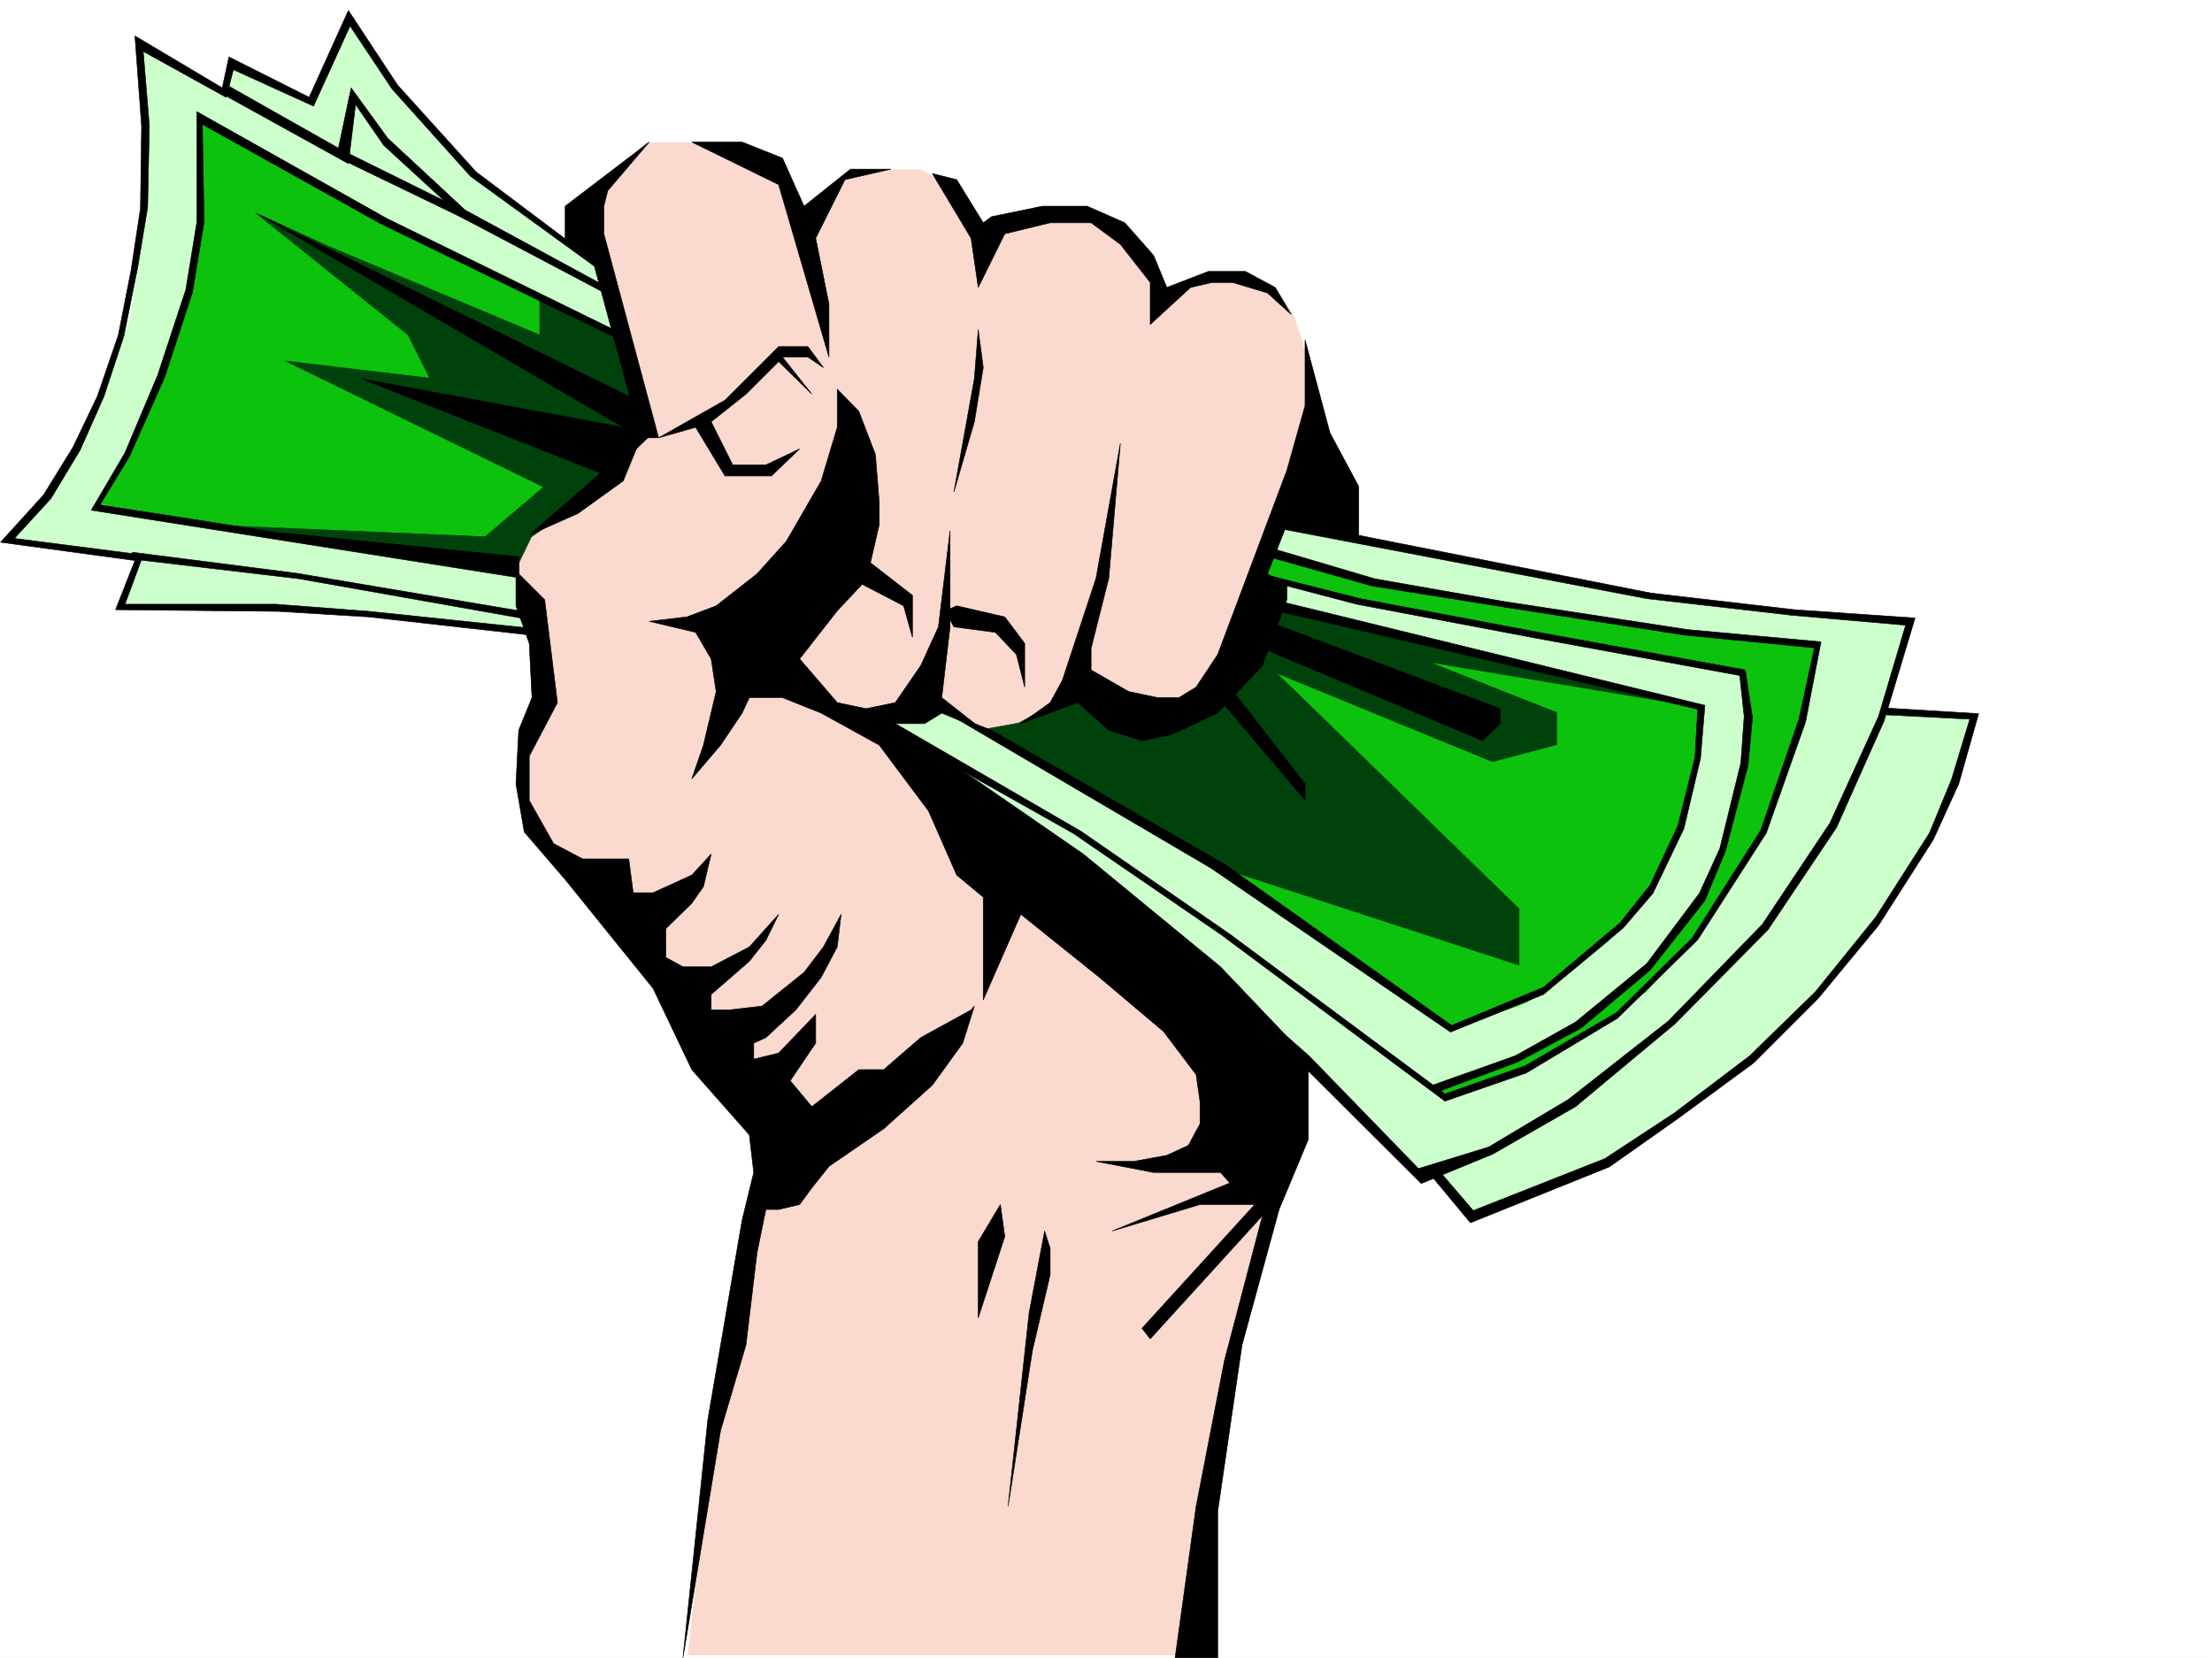
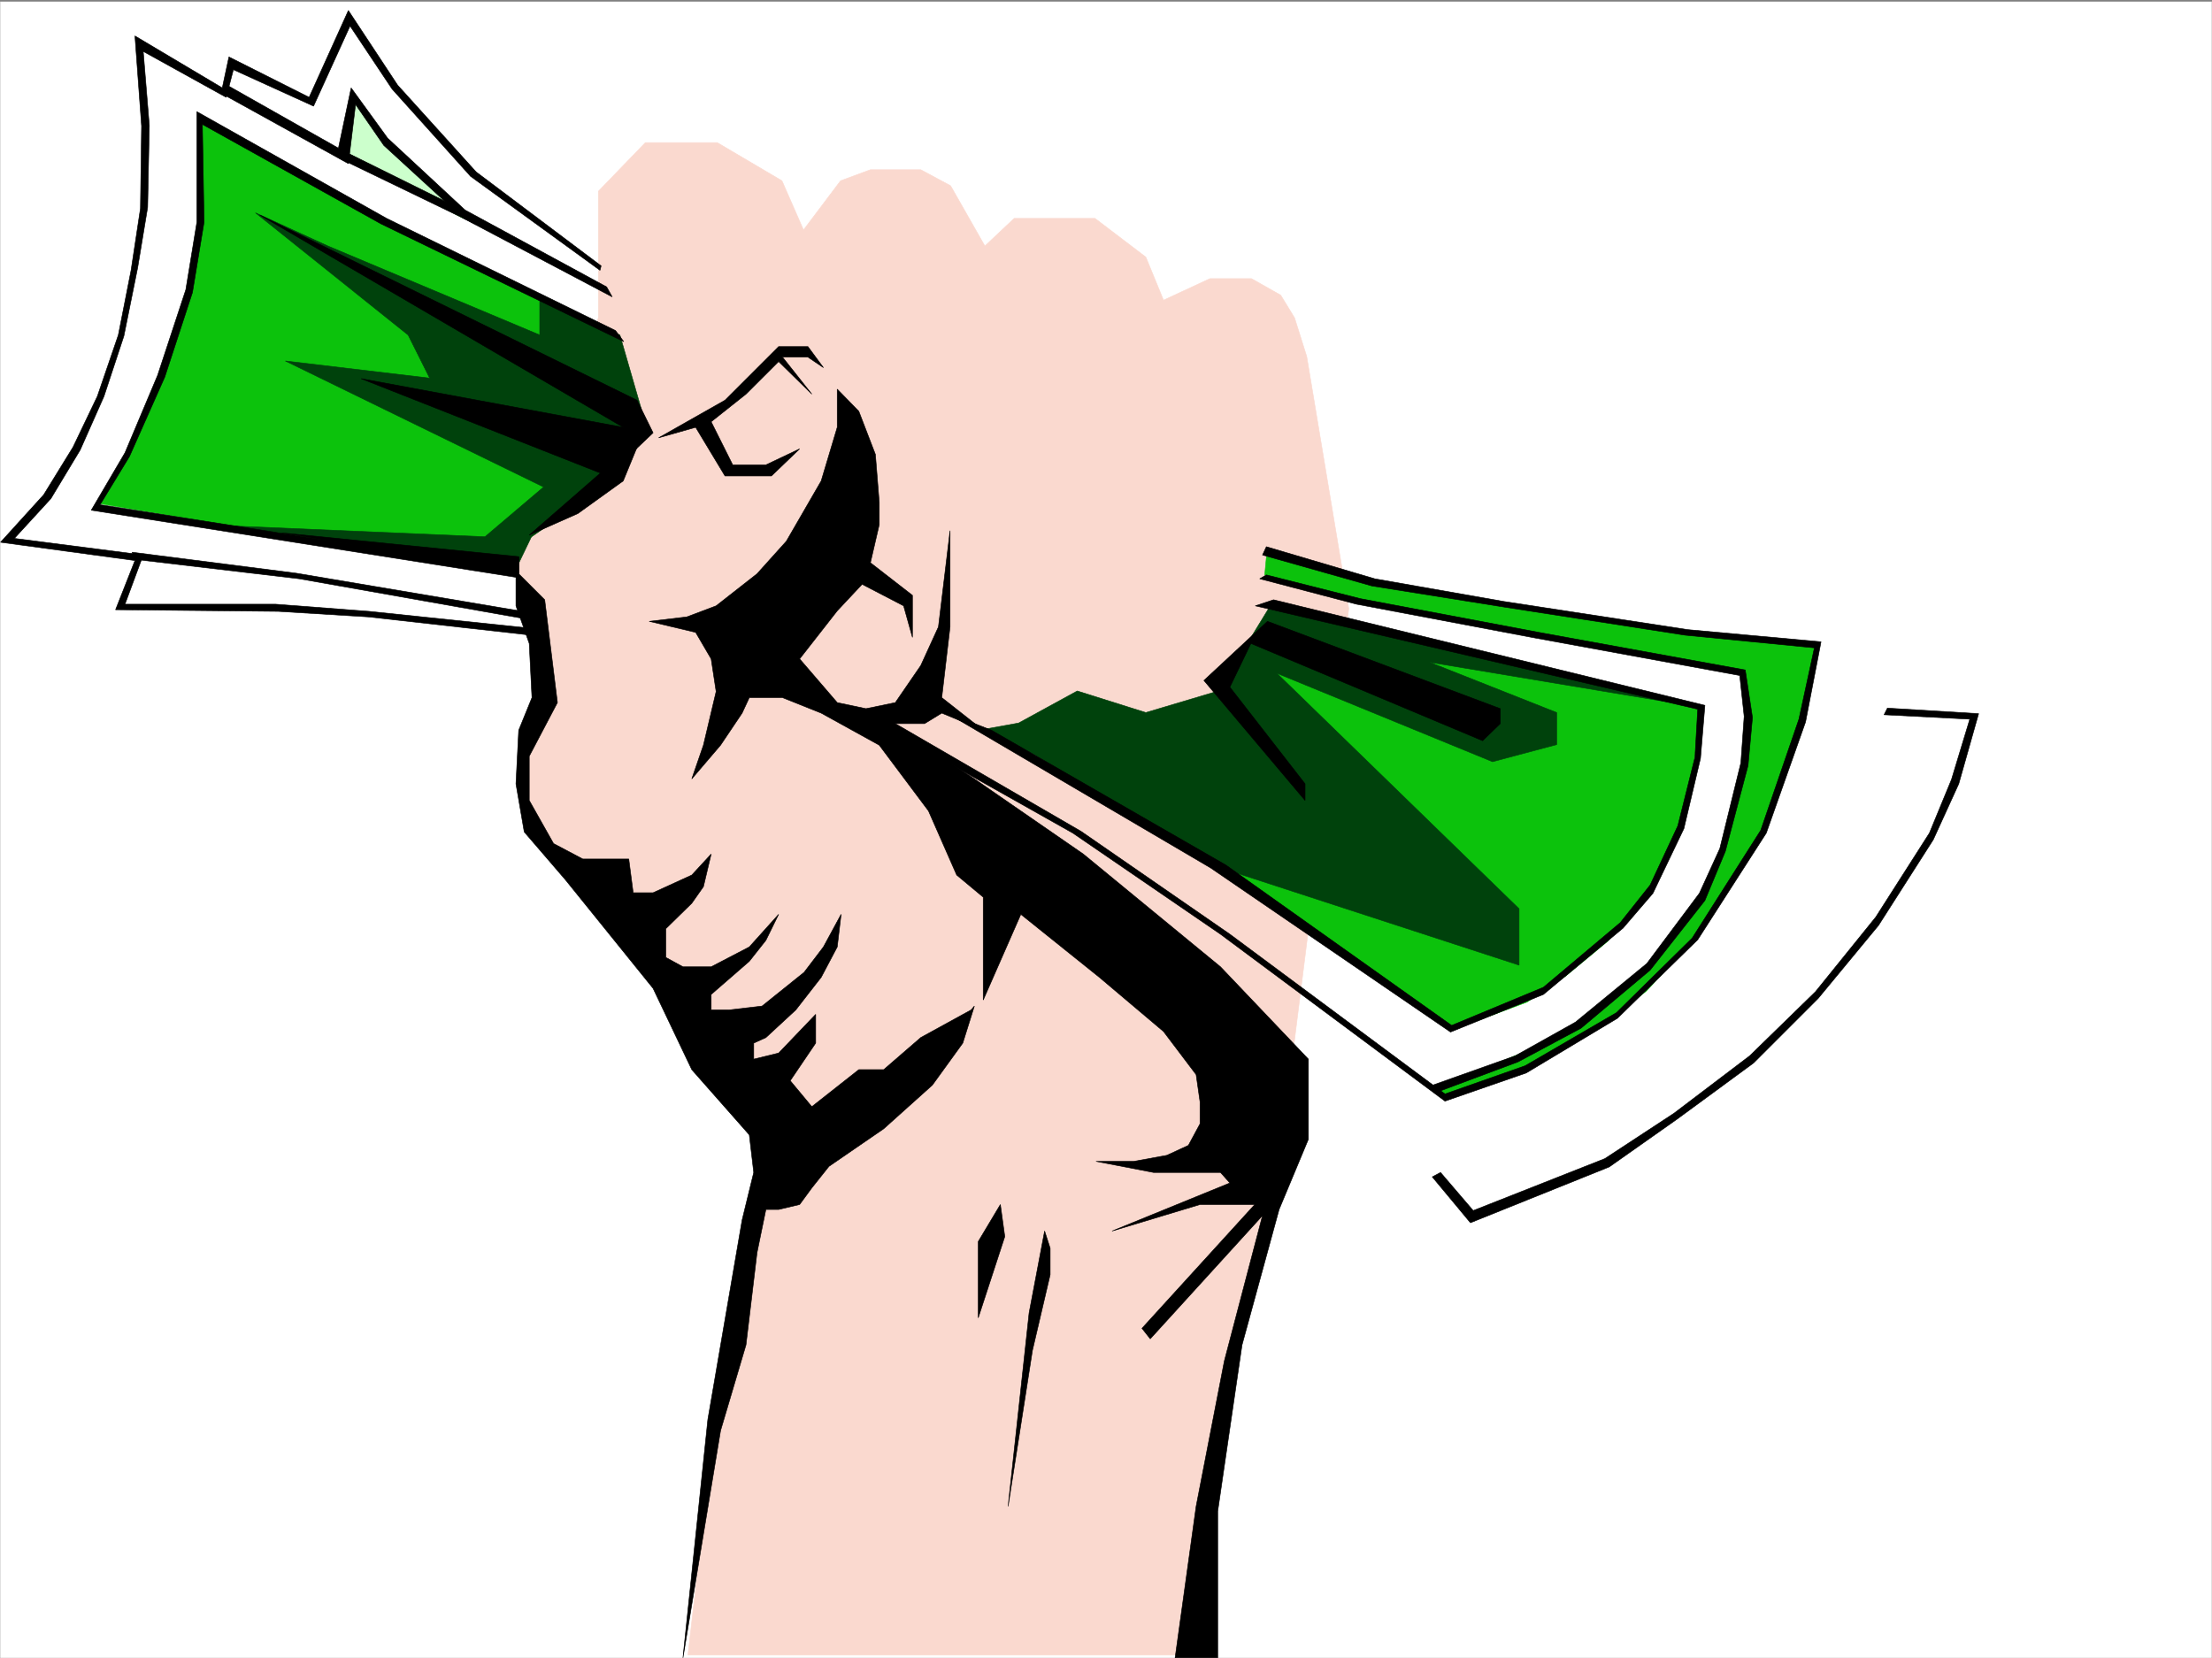
<svg xmlns="http://www.w3.org/2000/svg" width="2997.016" height="2246.668">
  <rect width="100%" height="100%" fill="#808080" stroke="none" />
  <defs>
    <clipPath id="a">
      <path d="M0 0h2997v2244.137H0Zm0 0" />
    </clipPath>
  </defs>
-   <path fill="#fff" d="M0 2246.297h2997.016V0H0Zm0 0" />
  <g clip-path="url(#a)" transform="translate(0 2.16)">
    <path fill="#fff" fill-rule="evenodd" stroke="#fff" stroke-linecap="square" stroke-linejoin="bevel" stroke-miterlimit="10" stroke-width=".743" d="M.742 2244.137h2995.531V-2.16H.743Zm0 0" />
  </g>
  <path fill="#fad9cf" fill-rule="evenodd" stroke="#fad9cf" stroke-linecap="square" stroke-linejoin="bevel" stroke-miterlimit="10" stroke-width=".743" d="M1634.105 2242.543H932.066l23.97-208.207 29.245-185.766 37.457-207.464 12.746-75.66-5.277-42.696-23.969-37.457-177.554-274.875-97.395-67.406-24.008-44.223-5.242-66.668 17.988-73.39 11.262-46.45-11.262-59.156-17.988-59.16v-44.223l12.746-29.949L810.7 430.688V259.156l63.696-65.926h97.398l87.66 51.692 29.207 66.668 50.207-66.668 40.469-14.977h68.187l40.43 21.742 46.453 81.641 39.723-37.457h109.402l68.934 52.434 23.969 58.414 62.953-29.207h56.183l39.688 22.441 18.73 30.735 16.5 52.433 56.93 341.54-102.64 816.445-56.184 178.257-34.489 230.688zm0 0" />
-   <path fill="#cfc" fill-rule="evenodd" stroke="#cfc" stroke-linecap="square" stroke-linejoin="bevel" stroke-miterlimit="10" stroke-width=".743" d="m1742.766 693.594 140.093 42.699 263.77 53.918 285.43 41.21 159.605 15.72-32.96 111.59 113.116 14.976-48.68 150.574-63.695 99.59-59.937 75.656-78.672 88.407-52.43 50.906-113.156 83.168-112.375 66.664-147.602 59.16-53.214-53.176-11.223 8.25-108.66-117.613-86.918-82.387-222.52-177.512-201.558-140.84-108.621-104.863 85.394-14.195 97.399 43.441 339.425 68.149-18.726-290.629zM191.824 58.414l2.973 67.41v74.914l3.012 80.157-11.262 89.851-11.965 68.192-29.207 79.37-34.488 74.919-28.465 51.687-40.469 51.652-32.96 38.2 177.554 21.742-23.969 68.152h183.574l212.782 14.973L696.8 853.125h29.207L696.8 772.227l137.867-327.309-14.977-82.383-128.87-74.172-84.692-80.156-57.672-68.152-69.676-117.57-38.984 74.132-16.461 42.696L312.449 89.89l-5.242 35.933Zm0 0" />
  <path fill="#0cc20c" fill-rule="evenodd" stroke="#0cc20c" stroke-linecap="square" stroke-linejoin="bevel" stroke-miterlimit="10" stroke-width=".743" d="m1716.527 747.516 129.617 35.187 132.63 26.238 164.101 26.196 174.582 26.98 143.106 14.23-18.727 101.114-53.219 148.305-47.933 77.89-53.961 78.668-56.184 60.645-68.191 53.176-63.696 34.484-58.453 31.437-82.383 25.454-15.757-14.192 62.949-22.484 84.652-35.973 82.422-50.164 39.727-35.973 42.699-44.183 44.965-59.156 36.715-87.665 20.214-77.886 8.25-62.168-1.488-84.614-328.203-59.937-183.535-35.934-103.422-23.226-34.445-14.977zM461.535 208.207l97.399 50.95 68.933 36.714-91.414-87.664-57.672-74.875zm0 0" />
  <path fill="#0cc20c" fill-rule="evenodd" stroke="#0cc20c" stroke-linecap="square" stroke-linejoin="bevel" stroke-miterlimit="10" stroke-width=".743" d="m1735.258 824.66 333.445 80.895 236.008 53.175-12.004 94.391-17.203 74.875-34.488 74.172-62.95 73.39-56.187 46.454-53.176 35.93-102.676 38.202-321.402-223.183-108.66-81.64 177.594-208.989zm-900.59-370.75-130.36-66.664-150.613-68.933-149.832-80.86-133.37-78.668v110.106l-10.516 116.87-29.207 88.364-27.723 65.926-28.465 68.148-40.469 74.137 310.18 52.43 195.578 21.742 62.168 8.25V741.53l17.988-14.23 114.641-89.89 34.445-73.391zm0 0" />
  <path fill="#00420c" fill-rule="evenodd" stroke="#00420c" stroke-linecap="square" stroke-linejoin="bevel" stroke-miterlimit="10" stroke-width=".743" d="m2304.71 958.73-367.89-61.425 172.313 68.191v43.441l-86.88 23.184-292.233-119.84 328.164 319.094v76.402l-413.559-134.816-241.285-149.05-68.934-35.97 45.707-8.25 79.45-43.441 92.902 29.246 98.14-29.246 68.192-111.59 373.875 80.895zM346.152 288.363 552.953 453.91l29.207 58.418-195.539-23.226L736.527 659.89l-79.414 67.41-349.906-14.977 394.832 52.434 17.988-37.457 108.657-74.176 40.43-98.102-29.208-101.113L731.29 406.72v47.191L444.293 333.328Zm0 0" />
  <path fill-rule="evenodd" stroke="#000" stroke-linecap="square" stroke-linejoin="bevel" stroke-miterlimit="10" stroke-width=".743" d="M702.785 754.238v23.227l35.227 35.23 17.242 139.313-38.2 72.648v59.899l32.962 58.457 39.687 20.957h62.207l5.985 45.668h26.976l52.434-23.969 26.238-28.426-10.48 44.184-15.758 22.445-35.192 34.485v38.945l23.227 12.707h38.203l51.688-26.942 39.726-44.183-17.242 35.191-22.484 28.465-51.688 44.926v20.996h23.965l44.965-5.238 56.93-45.707 26.238-34.45 23.968-44.183-5.238 44.183-21.742 41.172-34.445 44.223-40.47 37.418-16.5 7.508v21.738l33.743-8.25 50.203-52.434v38.946l-34.484 50.949 29.246 35.187 63.656-50.164h33.742l50.203-43.48 68.153-37.418 4.496-5.238-15.719 50.164-41.21 56.93-65.923 59.16-74.172 50.945-23.226 29.207-16.5 22.484-28.465 6.723h-17.242l-12.004 58.418-14.977 125.078-34.445 116.129-50.95 307.836 33.704-322.852 46.453-270.375 15.719-64.398-5.985-50.945-77.925-88.368-52.434-110.105-119.137-147.563-55.445-64.437-11.219-65.14 3.715-72.65 17.985-44.222-3.715-73.39-17.985-50.946v-43.441zm14.27-29.207L868.37 593.227l-23.969 58.414-61.425 44.183zm175.324-131.804 89.89-50.95 72.688-72.648h39.688l20.996 28.465-20.996-14.23h-34.45l39.727 50.163-44.965-44.183-44.223 44.183-47.191 37.457 29.207 58.418h44.965l45.707-21.703-38.2 36.715H982.27l-39.727-65.922zm0 0" />
  <path fill-rule="evenodd" stroke="#000" stroke-linecap="square" stroke-linejoin="bevel" stroke-miterlimit="10" stroke-width=".743" d="M1134.371 527.305v51.687l-21.742 72.649-47.191 81.64-39.727 44.184-55.445 43.441-39.688 14.973-50.945 6.023 62.91 14.973 21 35.934 6.723 44.222-17.203 72.649-15.758 45.668 38.984-45.668 29.207-43.442 9.735-20.996h44.964l52.434 20.996 78.668 43.442 66.707 89.11 38.2 86.878 35.972 29.992v139.313l50.949-116.09 106.39 85.355 86.919 73.43 44.183 58.418 5.278 36.715v29.949l-15.758 29.207-29.207 13.488-44.965 8.211h-50.945l77.925 15.016h90.672l12.707 14.234-159.566 65.14 119.137-35.933h74.171l-152.84 167.778 11.223 14.23 152.098-167.035-51.691 196.988-38.239 196.985-28.465 205.238h57.711v-198.512l32.961-225.453 50.207-183.496 39.684-95.129v-108.582l-119.098-125.117-185.843-152.766-147.602-101.894-113.117-74.875h45.71l23.223-14.235 56.188 23.227-56.188-44.223 11.223-95.87V719.05l-15.719 130.32-23.969 52.43-34.484 50.207-39.726 8.21-38.942-8.21-50.95-59.2 50.95-65.14 33.703-35.973 56.227 29.211 11.965 42.696v-56.93l-56.93-44.184 11.96-51.687v-29.953l-5.237-65.141-22.48-58.453zm0 0" />
-   <path fill="#cfc" fill-rule="evenodd" stroke="#cfc" stroke-linecap="square" stroke-linejoin="bevel" stroke-miterlimit="10" stroke-width=".743" d="m806.945 353.543-113.898-74.172-67.406-58.418-56.97-57.672-38.944-52.433-27.723-50.164-23.223-37.457-28.465 58.414-22.484 51.691-12.004 35.934zm0 0" />
-   <path fill-rule="evenodd" stroke="#000" stroke-linecap="square" stroke-linejoin="bevel" stroke-miterlimit="10" stroke-width=".743" d="M765.734 331.059V279.37l113.899-86.883-56.188 65.922-5.277 20.961v37.457l74.21 276.399h-24.007L803.191 352.8Zm171.571-138.571 117.652 57.672 68.191 233.703v-71.906l-17.988-89.148 39.688-79.372 62.207-14.234h-54.7l-62.953 50.168-29.207-65.14-54.699-21.743zm325.937 42.7 52.434 87.62 9.734 66.669 35.973-72.649 61.465-14.976h55.445l39.688 29.207 40.468 51.691v56.93l54.7-50.203 29.207-6.727h27.722l47.195 14.234 32.22 29.207-21.704-36.714-40.469-21.704h-50.203l-56.187 21.704-17.985-43.442L1524 301.852l-50.984-22.48h-60.684l-68.934 14.23-11.222 8.25-35.973-58.414zm62.168 211.218-5.238 66.664-27.723 153.547 27.723-95.133 12.004-73.39zm-32.96 402.965 56.187 7.504 28.504 29.953 11.222 44.184v-59.16l-26.98-35.973-65.18-14.973-15.719 6.762zm90.675 131.102 77.184-28.465 41.953 37.457 44.965 14.191 39.687-8.21 62.95-29.208 60.683-64.437 32.96-89.106v-21l-15.718-8.21-10.516-6.02 26.235-66.664 97.398 22.48v-74.133l-38.945-72.687-33.742-125.824v89.148l-24.711 87.625-93.645 249.418-29.246 44.184-23.226 14.23h-29.207l-38.946-8.21-50.945-29.247v-29.207l23.969-95.094 15.719-182.789-32.961 182.79-45.711 138.53-16.461 29.993zm0 0" />
  <path fill-rule="evenodd" stroke="#000" stroke-linecap="square" stroke-linejoin="bevel" stroke-miterlimit="10" stroke-width=".743" d="M1717.273 841.902 2032.73 960.22v20.254l-23.968 23.183-313.934-131.804-28.504 59.16 101.895 131.101v22.442l-137.086-162.54zm-854.14-299.625-511-250.902 492.27 287.617-355.145-65.922 334.187 131.844 61.426-58.453zM702.785 754.238l-320.66-32.18 320.66 55.407Zm0 0" />
  <path fill="#cfc" fill-rule="evenodd" stroke="#cfc" stroke-linecap="square" stroke-linejoin="bevel" stroke-miterlimit="10" stroke-width=".743" d="m461.535 205.98 17.246-72.648 50.946 66.664 101.152 93.606zm0 0" />
  <path fill-rule="evenodd" stroke="#000" stroke-linecap="square" stroke-linejoin="bevel" stroke-miterlimit="10" stroke-width=".743" d="m1355.402 1632.113-29.992 50.164v103.38l35.973-110.106zm59.942 35.934-21 110.848-28.465 262.164 32.96-211.22 24.009-102.597v-35.972zM814.453 360.266 645.11 232.957 538.72 115.344l-66.703-101.11-53.176 117.61-108.66-54.7-8.993 41.954L182.832 48.68l8.992 122.11-1.523 111.589-12.707 83.871-17.246 87.66-28.465 83.129-33 68.895-39.684 64.437L.742 734.766l182.09 24.754-26.238 66.625 220.293 2.265 122.11 7.469 220.288 24.75-3.754-9.734L500.52 828.41l-127.387-9.734h-203.79l24.712-66.664-174.582-22.485 49.46-53.918 39.727-65.921 32.219-72.649 26.937-81.64 18.73-92.864 13.49-81.64 2.269-110.887-8.25-100.332 112.37 62.168 9.778-37.457 108.617 49.422L474.281 35.19l56.93 85.395L637.605 238.94 812.93 366.25zm0 0" />
  <path fill-rule="evenodd" stroke="#000" stroke-linecap="square" stroke-linejoin="bevel" stroke-miterlimit="10" stroke-width=".743" d="M821.922 388.73 630.137 284.61 525.23 187.25l-49.46-68.152-17.243 81.64-148.347-83.906-7.47 11.258 169.306 93.605 9.734-80.113 38.242 55.402 107.875 98.887L829.43 402.223zm12.004 59.16-310.18-152.019-257.008-144.555V301.11l-14.972 91.375-38.243 116.09-44.18 104.867-45.71 77.887 578.406 91.375v-9.734l-566.441-89.11 39.726-65.18 47.938-107.84 37.496-114.6 15.719-95.13-2.27-132.59 242.031 134.82 328.91 159.567zm0 0" />
  <path fill-rule="evenodd" stroke="#000" stroke-linecap="square" stroke-linejoin="bevel" stroke-miterlimit="10" stroke-width=".743" d="m468.3 205.98 154.33 76.4 20.996 20.96-181.344-87.624zm239.762 622.43-306.464-51.687-222.52-28.465 3.754 9.734 222.52 26.238 312.445 55.403zm490.743 143.813 266 154.289 201.52 139.312 291.491 216.457 108.618-38.199 123.636-71.906 102.637-101.113 92.902-146.04 51.727-150.574 20.96-96.613-175.323-17.207-245.746-38.2-178.336-28.464-148.344-41.953 5.238-11.223 146.86 43.441 174.582 30.692 249.496 38.203 180.566 16.5-20.957 108.578-53.215 150.574-92.902 144.555-108.66 106.352-123.633 74.132-110.106 38.2-304.199-226.192-200.074-137.047-260.719-146.82zm0 0" />
  <path fill-rule="evenodd" stroke="#000" stroke-linecap="square" stroke-linejoin="bevel" stroke-miterlimit="10" stroke-width=".743" d="m1343.398 989.465 317.688 182.754 305.723 217.199 124.375-51.691 104.125-87.622 40.468-50.949 37.457-80.113 23.227-92.902 3.754-65.141-599.402-140.094 24.71-8.21 584.426 143.027-5.98 71.902-22.485 95.133-41.953 87.66-40.468 47.156-107.88 89.89-125.898 50.946-325.156-222.476-359.645-211.22zm0 0" />
-   <path fill-rule="evenodd" stroke="#000" stroke-linecap="square" stroke-linejoin="bevel" stroke-miterlimit="10" stroke-width=".743" d="m1744.25 706.3 493.012 97.4 194.054 22.445 163.36 11.261-41.953 139.313-64.438 144.55-92.902 138.57-125.902 127.352-134.856 112.332-112.371 64.399-96.656 39.726-337.2-336.3 185.098 163.28 148.348 152.767 95.129-29.207 107.918-64.399 135.597-106.352 127.387-131.101 91.418-137.047 65.922-144.555 36.715-123.593-154.367-13.489-196.282-22.484-498.25-95.129zm0 0" />
  <path fill-rule="evenodd" stroke="#000" stroke-linecap="square" stroke-linejoin="bevel" stroke-miterlimit="10" stroke-width=".743" d="m2552.723 968.469 4.496-8.992 123.593 7.503-26.937 95.133-34.488 75.617-74.172 116.13-81.68 98.843-87.664 87.664-104.121 76.399-91.418 64.398-188.07 75.66-51.692-62.168 11.223-5.984 44.223 51.652 178.335-70.383 93.645-61.425 102.637-77.887 89.148-86.918 81.68-101.113 72.687-113.82 29.95-72.688 24.75-81.64zm0 0" />
  <path fill-rule="evenodd" stroke="#000" stroke-linecap="square" stroke-linejoin="bevel" stroke-miterlimit="10" stroke-width=".743" d="m1715.785 778.988 127.39 32.18 241.99 45.707 279.487 50.91 9.735 64.438-5.98 65.18-30.735 116.085-27.723 66.668-74.172 94.348-93.644 78.668-85.434 45.668-106.39 39.726-11.223-7.507 113.86-40.43 81.679-45.707 96.656-79.41 71.16-95.094 27.723-60.684 28.504-116.086 4.496-62.914-6.02-55.441-277.964-50.95-241.246-45.667-131.141-34.446zm0 0" />
</svg>